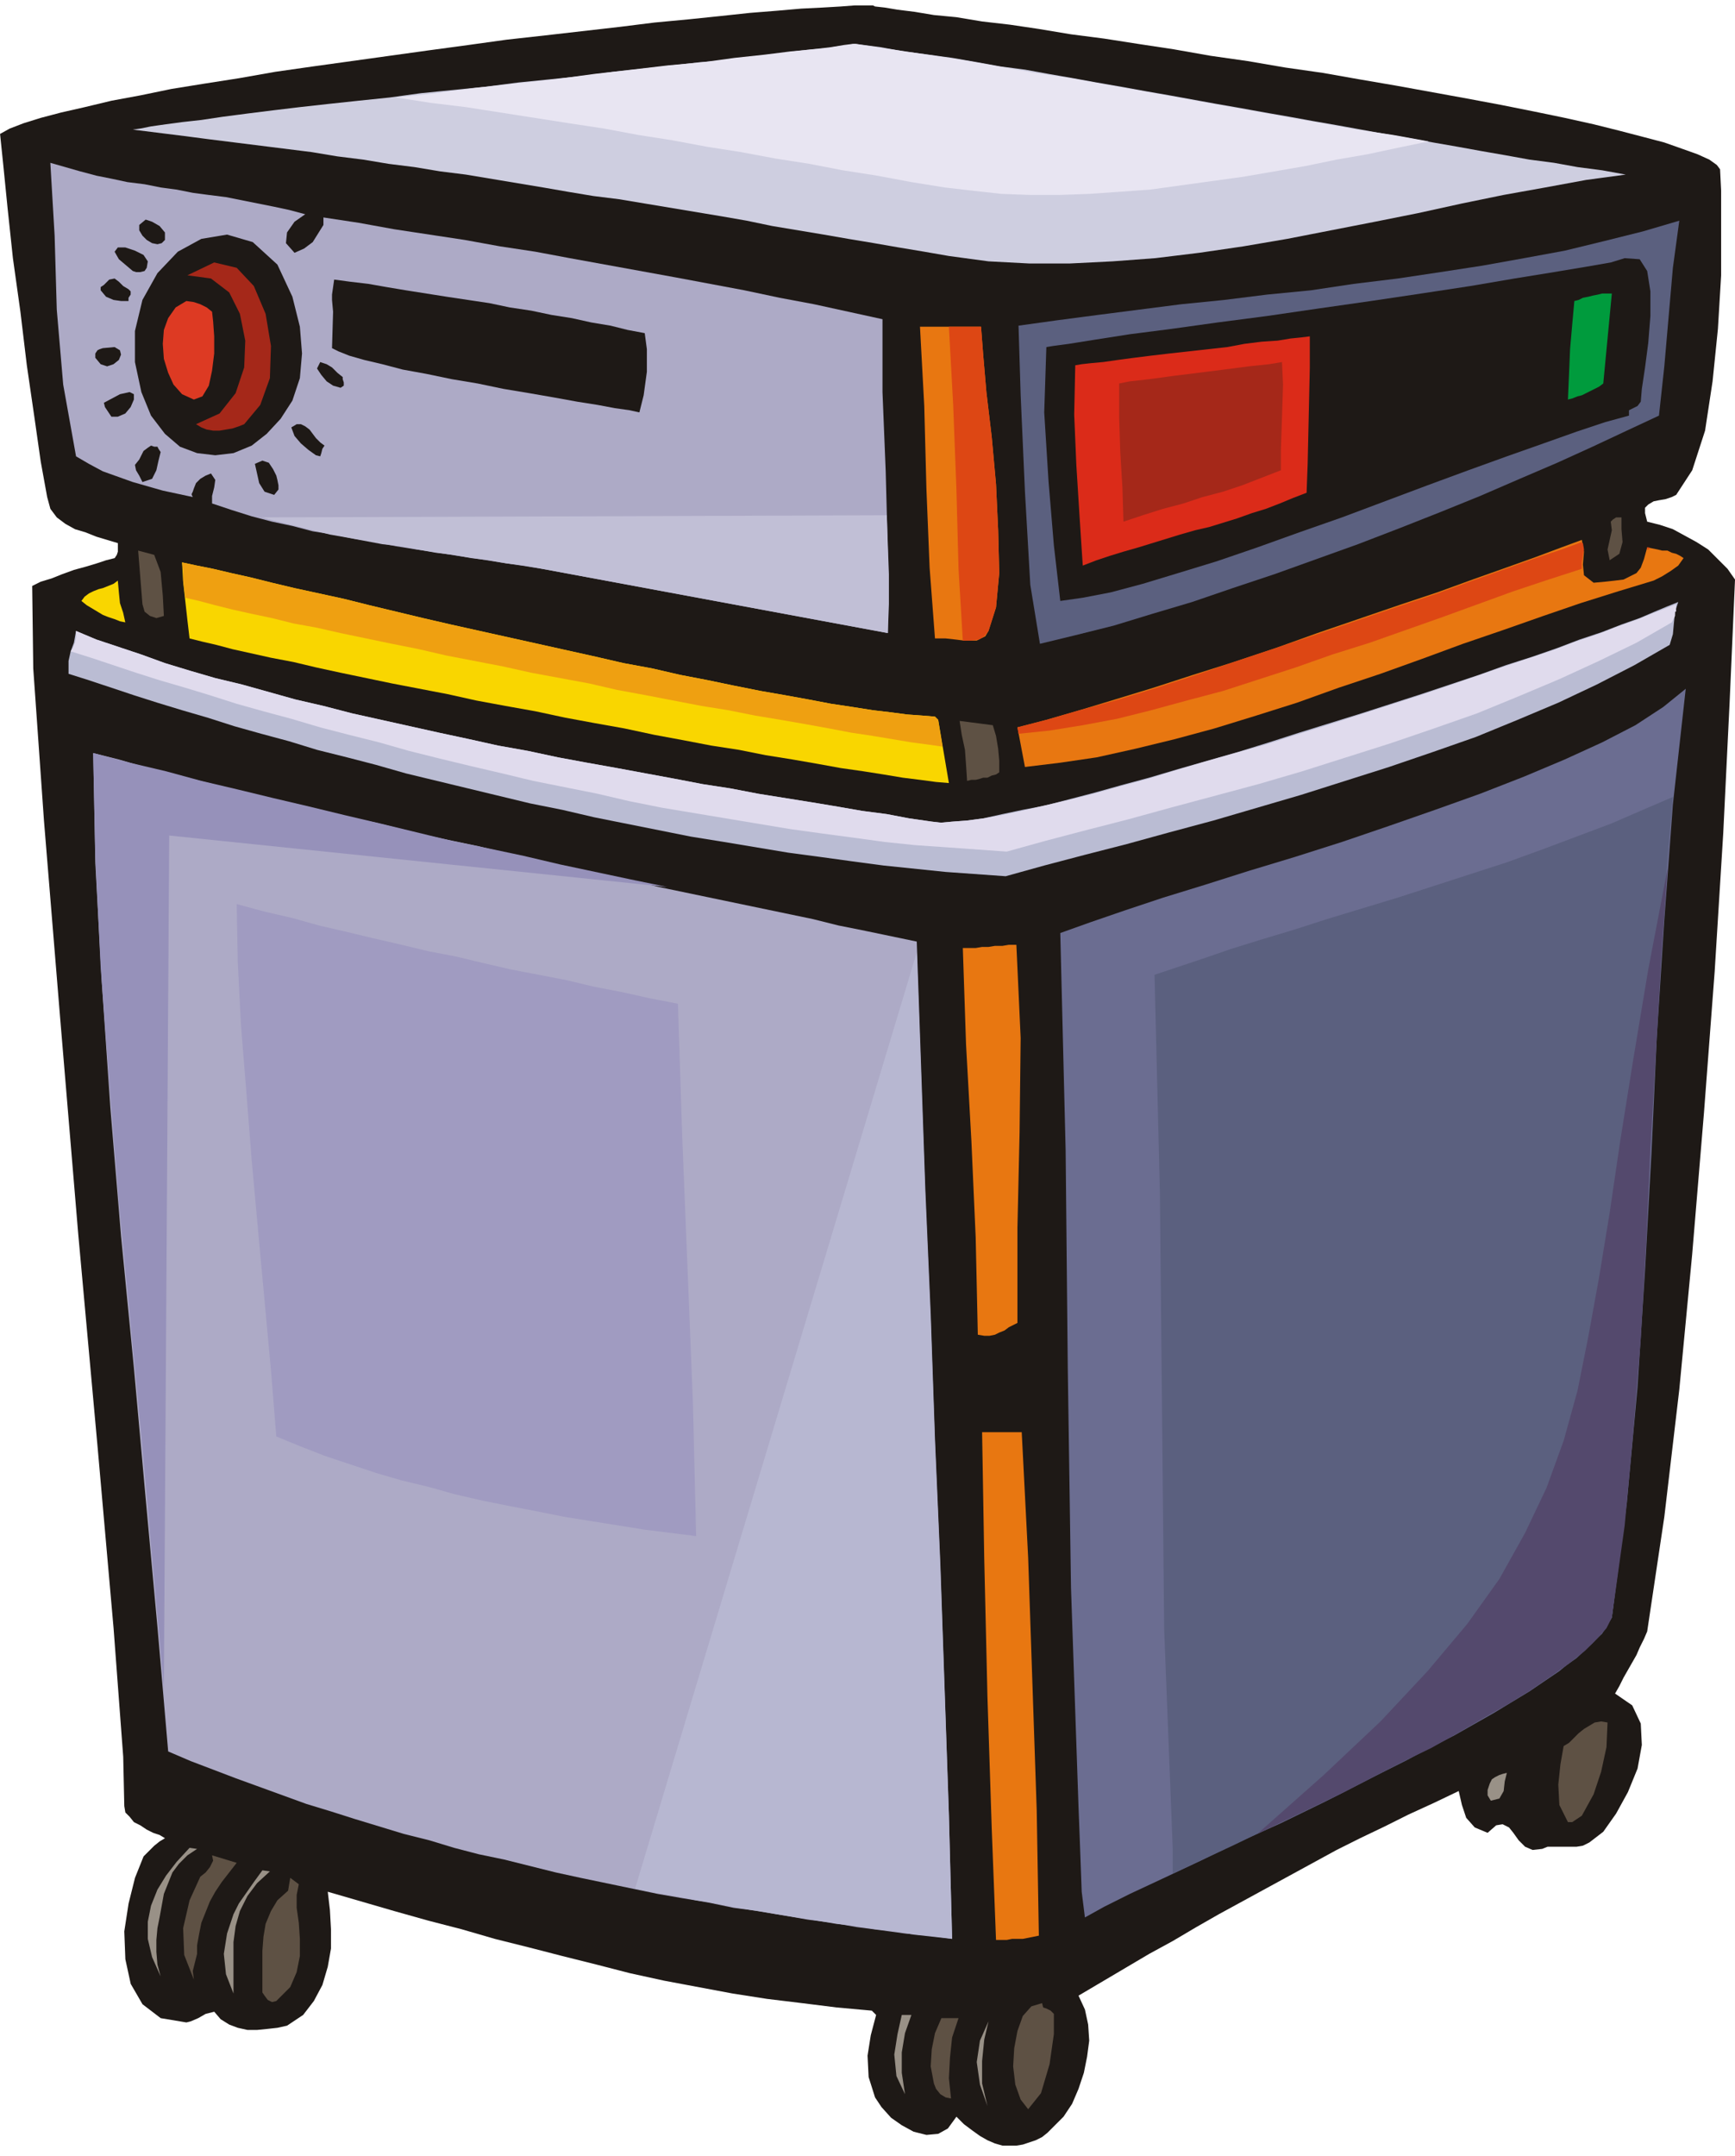
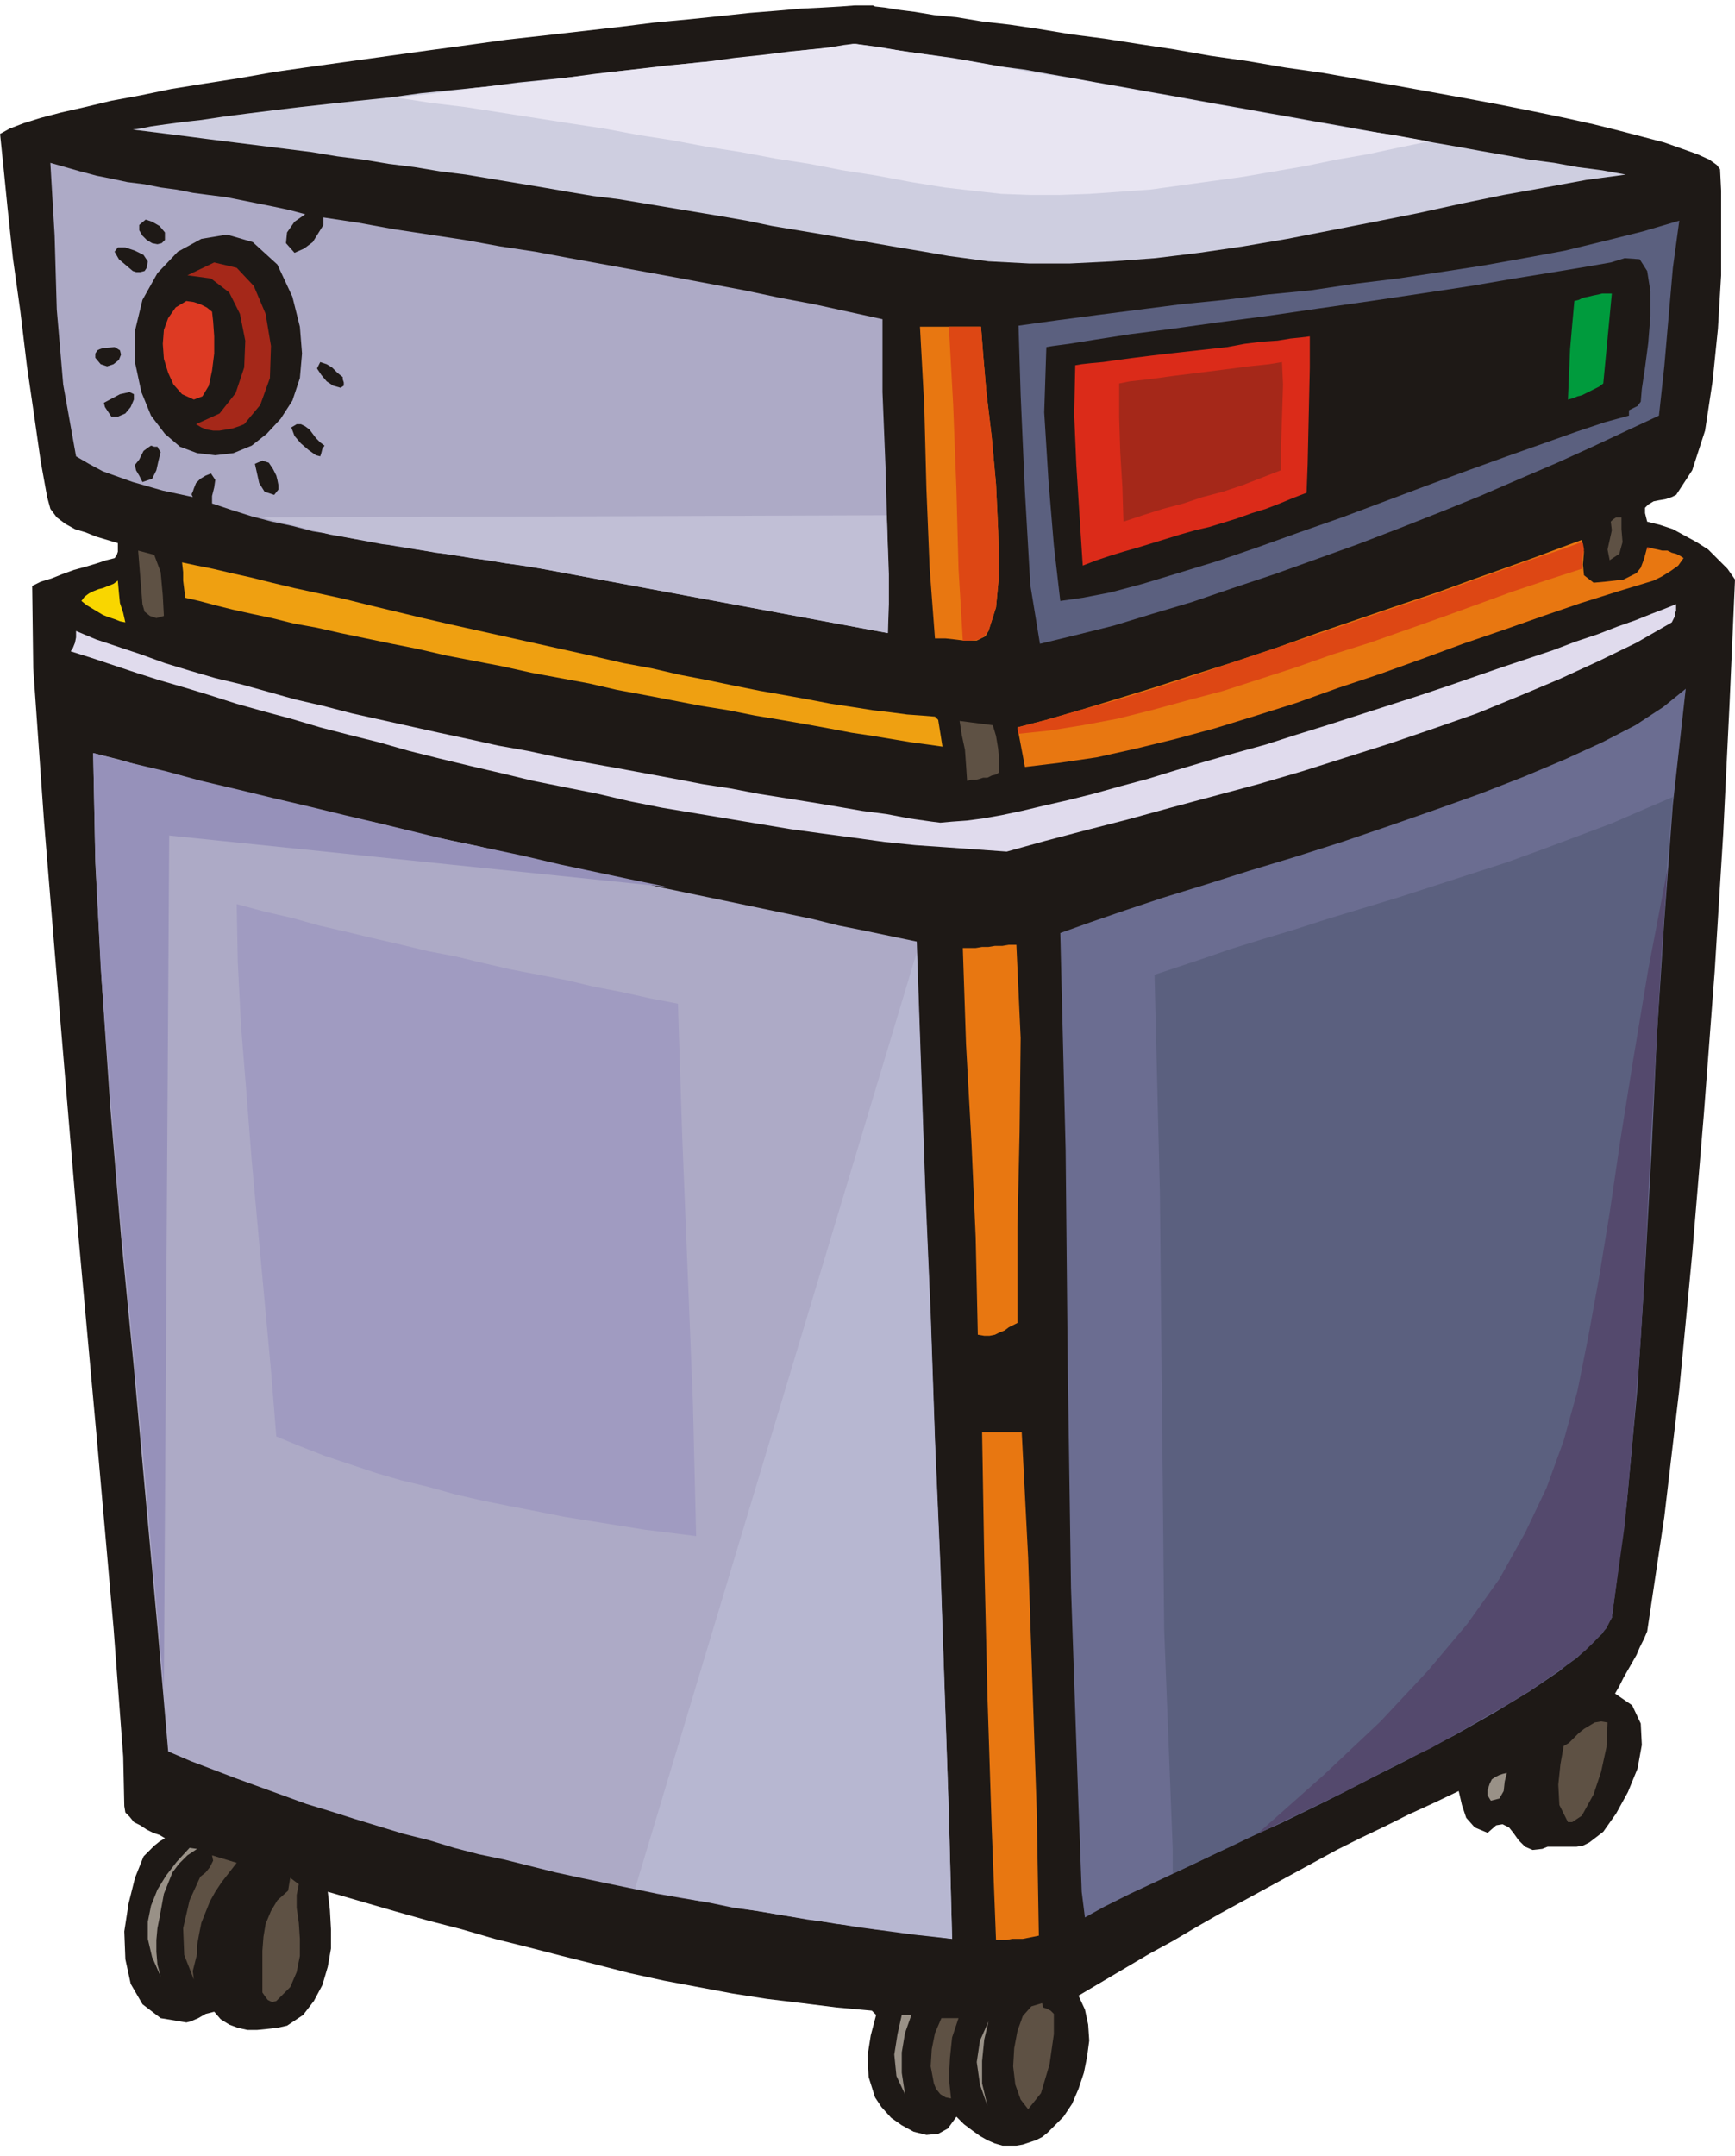
<svg xmlns="http://www.w3.org/2000/svg" fill-rule="evenodd" height="2.013in" preserveAspectRatio="none" stroke-linecap="round" viewBox="0 0 1620 2013" width="1.62in">
  <style>.pen1{stroke:none}.brush2{fill:#1e1916}.brush5{fill:#adaac6}.brush6{fill:#a52819}.brush8{fill:#5b607f}.brush9{fill:#e87711}.brush10{fill:#dd4714}.brush13{fill:#5e5144}.brush14{fill:#f9d600}.brush21{fill:#999187}</style>
  <path class="pen1 brush2" d="m1565 462-4 2-6 2-6 1-5 1-5 3-3 3v5l2 8 12 3 12 4 11 6 11 6 11 7 9 9 9 9 7 10-5 114-6 123-8 129-10 132-11 132-12 126-14 119-16 107-3 7-4 8-3 7-4 7-4 7-4 7-4 8-4 7 16 11 8 17 1 20-4 22-9 22-11 20-12 17-13 10-6 3-6 1h-27l-5 2-9 1-7-3-6-6-5-7-4-5-6-3-6 1-8 7-12-5-8-9-4-12-3-13-23 11-24 11-22 11-23 11-22 11-22 12-22 12-22 12-22 12-22 12-21 12-22 13-22 12-22 13-22 13-22 13 6 13 3 14 1 15-2 15-3 15-5 15-6 14-8 12-5 5-5 5-5 5-5 4-6 3-6 2-6 2-6 1h-13l-7-2-7-3-7-4-7-5-8-6-7-7-8 11-9 5-11 1-12-3-11-6-10-7-9-10-6-9-6-19-1-20 3-19 5-19-4-4-33-3-32-4-33-4-32-5-32-6-32-6-32-7-31-8-32-8-31-8-32-8-31-9-31-8-32-9-31-9-31-9 2 17 1 18v18l-3 17-5 17-8 15-10 13-15 10-9 2-9 1-10 1h-9l-9-2-8-3-8-5-6-7-8 2-7 4-7 3-4 1-24-4-17-13-11-19-5-23-1-26 4-26 6-24 8-20 5-5 5-5 5-4 5-3-5-3-6-2-6-3-6-4-6-3-4-5-4-4-1-6-1-46-9-120-15-170-18-198-17-203-15-183-10-142-1-77 8-4 10-3 10-4 11-4 11-3 10-3 9-3 8-2 2-3 1-3v-8l-10-3-10-3-10-4-10-3-9-5-8-6-6-8-3-11-6-33-6-42-7-48-6-50-7-50-5-47-4-40-3-29 9-5 13-5 16-5 19-5 22-5 25-6 27-5 29-6 31-5 32-5 34-6 35-5 36-5 36-5 36-5 37-5 36-5 36-4 35-4 35-4 32-4 32-3 29-3 28-3 25-2 23-2 20-1 17-1 13-1h17l2 1 9 1 12 2 16 2 18 3 21 2 24 4 26 3 27 4 30 5 31 4 32 5 33 5 34 6 35 5 35 6 35 5 34 6 35 6 33 6 33 6 32 6 30 6 29 6 27 6 24 6 23 6 19 5 17 6 14 5 11 5 7 5 3 4 1 20v79l-3 50-5 49-7 46-12 37-15 23z" />
  <path class="pen1" style="fill:#cecee0" d="m799 41 23 3 22 4 23 3 22 3 23 4 22 4 23 3 22 4 23 4 22 4 23 4 22 4 23 4 22 4 22 4 23 4 22 4 23 4 22 4 23 4 22 4 22 4 23 4 22 4 23 4 22 4 23 4 22 4 23 3 22 4 23 3 22 4-37 5-38 7-39 7-39 8-41 9-40 8-41 8-41 8-41 7-41 6-41 5-40 3-40 2h-38l-38-2-37-5-23-4-24-4-23-4-24-4-23-4-24-4-24-4-24-5-23-4-24-4-24-4-24-4-24-4-24-3-24-4-23-4-24-4-24-4-24-4-24-3-24-4-24-3-24-4-24-3-24-4-24-3-24-3-24-3-24-3-23-3-24-3-24-3 7-1 10-2 14-2 15-2 18-2 20-3 23-3 24-3 25-3 27-3 28-3 29-3 29-4 30-3 30-3 31-4 30-3 29-3 30-4 28-3 27-3 26-3 25-2 23-3 21-2 18-3 17-2 14-1 12-2 8-1 5-1h2z" />
  <path class="pen1" style="fill:#e8e5f2" d="m1334 132-29 6-28 6-29 5-29 6-29 5-29 5-29 4-29 4-29 4-28 2-29 2-28 1h-27l-27-1-27-3-26-3-31-5-32-6-32-5-31-6-32-5-32-6-32-5-32-6-32-5-32-6-33-5-32-5-32-5-32-5-33-4-32-5 37-4 37-5 37-4 37-4 37-5 35-4 34-4 33-3 29-4 28-3 24-3 21-2 17-2 12-2 8-1h3l33 5 34 5 33 5 34 6 33 6 34 5 33 6 34 6 33 6 33 6 34 6 33 6 34 6 33 6 34 5 33 6z" />
  <path class="pen1 brush5" d="m285 200-10 7-7 10-1 10 8 9 9-4 8-6 5-8 5-8v-7l33 5 33 6 33 5 33 5 33 6 33 5 32 6 33 6 33 6 33 6 32 6 32 6 33 7 32 6 32 7 32 7v68l3 74 2 76v75l-323-60-19-3-20-3-19-3-20-3-19-3-20-3-19-3-20-4-19-3-20-4-19-3-19-5-19-4-19-5-19-6-18-6v-7l2-8 1-7-4-6-5 2-5 3-4 4-2 5-1 3-1 2v1l1 2-14-3-14-3-14-4-14-4-14-5-14-5-13-7-12-7-12-67-6-70-2-69-4-68 14 4 14 4 15 4 15 3 14 3 16 2 15 3 15 2 15 3 15 2 16 2 15 3 15 3 15 3 14 3 15 4z" />
  <path class="pen1 brush2" d="M154 217v7l-3 3-4 1-5-1-5-3-4-4-3-5v-5l6-5 6 2 7 4 5 6zm-17 33-2 3-4 1h-4l-3-1-13-11-4-7 3-4h7l9 3 8 4 4 6-1 6zm122-3 14 30 7 28 2 25-2 23-7 21-11 17-13 14-14 11-17 7-17 2-17-2-16-6-14-12-13-17-9-22-6-28v-29l7-29 14-25 19-20 22-12 24-4 24 7 23 21z" />
  <path class="pen1 brush6" d="m228 396-5 2-6 2-6 1-6 1h-6l-6-1-5-2-5-3 22-10 15-19 8-24 1-25-5-25-10-20-17-13-22-3 25-12 21 5 16 17 11 26 5 30-1 30-9 25-15 18z" />
-   <path class="pen1 brush2" d="m120 270 2 2v3l-2 3v3h-7l-7-1-7-3-5-6v-3l3-2 2-2 3-3 5-1 4 3 4 4 5 3zm482 41 2 15v21l-3 22-4 16-9-2-14-2-16-3-19-3-22-4-23-4-24-4-24-5-24-4-24-5-22-4-19-5-17-4-14-4-10-4-6-3 1-34-1-11v-5l2-14 15 2 17 2 17 3 18 3 19 3 19 3 20 3 20 3 19 4 20 3 19 4 19 3 18 4 18 3 16 4 16 3z" />
  <path class="pen1" style="fill:#dd3a23" d="m198 291 1 9 1 14v16l-2 16-3 14-6 10-8 3-11-5-8-9-5-11-4-13-1-14 1-13 4-11 7-10 10-6 7 1 6 2 6 3 5 4z" />
  <path class="pen1 brush8" d="m1568 206-6 44-4 46-4 46-5 46-30 14-32 15-33 15-35 15-37 16-37 15-38 15-39 15-39 14-39 14-39 13-38 13-37 11-36 11-36 9-33 8-9-55-5-87-4-90-2-65 36-5 38-5 39-5 39-5 40-4 40-5 41-4 40-6 41-5 40-6 39-6 39-7 38-7 37-9 36-9 34-10z" />
  <path class="pen1 brush2" d="M1524 223h7-7zM89 334v-4l2-3 2-1 3-1 11-1 5 3 1 4-2 5-5 4-6 2-6-2-5-6zm1443 41-3 4-4 2-4 2v5l-22 6-27 9-31 11-34 12-36 13-38 14-40 15-40 15-40 14-39 14-38 13-36 11-33 10-30 8-26 5-21 3-6-52-5-60-4-64 2-61 6-1 15-2 25-4 32-5 39-5 43-6 46-6 48-7 49-7 47-7 46-7 41-7 37-6 30-5 23-4 13-4 14 1 7 11 3 19v23l-2 25-3 23-3 20-1 12zM320 352v2l1 3v3l-3 2-7-2-6-4-5-6-4-6 3-6 6 2 5 3 5 5 5 4z" />
  <path class="pen1 brush9" d="m916 305 2 26 3 35 5 42 4 44 2 43 1 40-3 32-7 22-3 5-4 2-4 2h-12l-8-1-9-1h-10l-5-66-3-74-2-77-4-74h57z" />
  <path class="pen1 brush10" d="m899 598-4-67-2-75-3-78-4-73h30l2 26 3 35 5 42 4 44 2 43 1 40-3 32-7 22-4 5-5 3-7 1h-8z" />
  <path class="pen1" style="fill:#009b3d" d="m1497 358-4 3-4 2-4 2-4 2-4 2-4 1-5 2-4 1 1-23 1-24 2-23 2-22 4-1 4-2 5-1 4-1 5-1 4-1h9l-8 84z" />
  <path class="pen1 brush2" d="m104 389-2-3-2-3-2-3-1-4 15-8 9-2 4 2v5l-3 7-5 6-7 3h-6z" />
  <path class="pen1" style="fill:#db2b19" d="m1220 460-13 5-12 5-13 5-13 4-14 5-13 4-13 4-13 3-14 4-13 4-13 4-13 4-14 4-13 4-12 4-13 5-3-46-3-48-2-47 1-46 6-1 9-1 11-1 14-2 15-2 16-2 17-2 18-2 18-2 18-2 16-3 16-2 15-1 12-2 10-1 8-1v29l-1 45-1 45-1 27z" />
  <path class="pen1 brush6" d="m1196 439-18 7-18 7-18 6-19 5-18 6-19 5-19 6-18 6-1-32-2-33-1-32v-32l10-2 18-2 22-3 24-3 24-3 23-3 19-2 12-2 1 21-1 31-1 30v19z" />
  <path class="pen1 brush2" d="m303 416-2 3-1 4-1 3-4-1-7-5-7-6-6-7-3-8 5-3h4l4 2 4 3 3 4 3 4 4 4 4 3zm-153 6-2 8-2 9-4 8-9 3-3-6-3-5-1-5 4-5 2-4 2-4 4-3 3-2 3 1h3l1 2 2 3zm108 22 1 4 1 5v4l-4 5-9-3-5-8-2-9-2-9 7-3 6 2 4 6 3 6z" />
  <path class="pen1 brush13" d="m153 575-7 2-6-2-5-4-2-7-4-50 15 4 6 16 2 22 1 19z" />
-   <path class="pen1 brush14" d="m873 669 3 3 10 59-12-1-15-2-16-2-18-3-19-3-21-3-22-4-23-4-25-4-25-5-26-4-26-5-27-5-28-6-28-5-27-5-28-6-28-5-27-5-27-6-26-5-26-5-24-5-24-5-23-5-21-5-21-4-18-4-18-4-15-4-13-3-12-3-2-17-2-18-2-18-1-18 14 3 15 3 17 4 18 4 20 5 21 5 23 5 23 5 24 6 25 6 25 6 26 6 27 6 27 6 27 6 27 6 27 6 26 6 27 5 26 6 26 5 24 5 25 5 23 4 22 4 21 4 20 3 19 3 17 2 15 2 14 1 12 1z" />
  <path class="pen1" style="fill:#efa011" d="m880 697-14-2-15-2-18-3-18-3-20-3-21-4-22-4-23-4-24-4-25-5-25-4-26-5-26-5-27-5-26-6-27-5-27-5-27-6-26-5-26-5-26-6-25-5-24-5-24-5-22-5-22-4-20-5-19-4-18-4-16-4-15-4-13-3-1-8-1-8v-8l-1-9 14 3 15 3 17 4 18 4 20 5 21 5 23 5 23 5 24 6 25 6 25 6 26 6 27 6 27 6 27 6 27 6 27 6 26 6 27 5 26 6 26 5 24 5 25 5 23 4 22 4 21 4 20 3 19 3 17 2 15 2 14 1 12 1 3 3 4 25z" />
  <path class="pen1 brush14" d="m117 581-5-1-5-2-6-2-5-2-5-3-5-3-5-3-5-4 3-4 4-3 4-2 5-2 4-1 5-2 5-2 4-3 1 11 1 10 3 9 2 9z" />
  <path class="pen1 brush13" d="M1514 483v11l1 12-3 11-9 6-2-10 2-9 2-9-1-8 2-2 3-2h5z" />
-   <path class="pen1" style="fill:#babcd3" d="M64 629v-12l2-9 3-8 2-11 19 8 21 7 21 7 22 8 23 7 24 7 25 6 25 7 25 7 26 6 27 7 27 6 27 6 27 6 28 6 27 6 28 5 28 6 27 5 28 5 27 5 27 5 26 5 26 4 26 5 25 4 25 4 24 4 23 4 23 3 21 4 21 3 9 1 11-1 13-1 15-2 18-4 19-4 21-4 23-6 23-6 25-7 26-7 27-8 28-8 28-8 29-9 28-9 29-9 29-9 28-9 28-9 27-9 27-9 25-9 25-8 23-8 21-8 21-7 18-7 17-6 14-6 12-5 10-4-3 9-1 10-1 11-3 10-33 19-35 18-36 17-38 16-39 16-40 14-41 14-41 13-41 13-41 12-41 12-41 11-40 11-39 10-38 10-36 10-28-2-28-2-29-3-29-3-30-4-29-4-30-4-30-5-30-5-31-5-30-6-30-6-30-6-30-7-30-6-29-7-29-7-29-7-29-7-28-8-27-7-28-7-26-8-26-7-25-7-25-8-24-7-23-7-22-7-21-7-21-7-19-6z" />
  <path class="pen1" style="fill:#e0dbed" d="M1565 564v7h-1v4l-1 2-1 2-1 2-33 19-35 17-37 17-38 16-39 16-40 14-41 14-41 13-41 13-41 12-41 11-41 11-40 11-39 10-38 10-36 10-28-2-28-2-29-2-29-3-29-4-30-4-29-4-30-5-30-5-30-5-30-5-30-6-30-7-30-6-30-6-29-7-30-7-29-7-28-7-28-8-28-7-27-7-27-8-26-7-25-7-25-8-23-7-24-7-22-7-21-7-21-7-19-6 2-3 2-5 1-5v-6l19 8 21 7 21 7 22 8 23 7 24 7 25 6 25 7 25 7 26 6 27 7 27 6 27 6 27 6 28 6 27 6 28 5 28 6 27 5 28 5 27 5 27 5 26 5 26 4 26 5 25 4 25 4 24 4 23 4 23 3 21 4 21 3 8 1 11-1 14-1 15-2 17-3 19-4 21-5 22-5 24-6 25-7 26-7 26-8 27-8 28-8 29-8 28-9 29-9 28-9 28-9 28-9 27-9 26-9 26-9 24-8 24-8 21-8 21-7 18-7 17-6 15-6 13-5 10-4z" />
  <path class="pen1 brush9" d="m1488 544 11-1 9-1 8-1 6-3 6-3 4-5 3-8 3-11 5 1 5 1 4 1h5l4 2 4 1 4 2 3 2-5 7-7 5-8 5-8 4-33 10-35 11-35 12-37 13-38 13-38 14-39 14-39 13-39 14-38 12-39 12-37 10-37 9-36 8-34 5-33 4-7-37 27-7 31-9 33-10 36-11 37-12 38-12 39-13 39-14 38-13 38-13 36-12 33-12 31-11 28-10 24-9 19-7 2 11-1 12 1 10 9 7z" />
  <path class="pen1 brush10" d="M1541 511h-1v1l-1 1h-1v-2h3zm-64 20-31 10-33 11-33 12-33 12-34 12-34 12-35 11-34 12-34 11-34 11-34 9-33 9-32 8-32 6-31 5-29 3-1-6 27-7 31-9 33-9 36-11 37-12 38-13 39-13 39-13 38-13 38-13 36-12 33-12 31-11 28-10 24-8 19-7v1h1l1 6-1 6-1 6v6z" />
  <path class="pen1 brush5" d="m856 879 4 115 4 116 5 116 4 117 5 116 4 117 4 117 3 117-22-3-22-2-22-3-23-3-23-4-23-3-23-4-23-4-23-3-24-5-24-4-23-4-24-5-24-5-24-5-23-5-24-6-24-6-24-5-23-6-23-7-24-6-23-7-23-7-22-7-23-7-22-8-22-8-22-8-21-8-21-8-21-9-10-116-11-120-11-122-12-123-10-120-8-117-6-111-2-103 24 6 24 7 24 6 24 6 24 6 24 6 24 6 24 5 24 6 24 6 24 5 24 6 24 6 24 5 24 5 24 6 24 5 24 6 24 5 24 5 24 5 24 6 24 5 24 5 24 5 24 5 24 5 24 5 24 6 25 5 24 5 24 5z" />
  <path class="pen1" style="fill:#a09bc1" d="m633 937 4 124 5 124 5 125 3 124-24-3-24-3-25-4-25-4-25-4-25-5-26-5-25-5-26-6-25-7-25-6-24-7-24-8-24-8-23-9-22-9-5-62-6-65-6-65-6-66-5-64-5-62-3-59-1-54 26 7 26 6 25 7 26 6 25 6 26 6 25 6 26 5 25 6 26 6 26 5 26 5 25 6 26 5 27 6 26 5z" />
  <path class="pen1 brush13" d="m903 729-1-15-1-14-3-14-2-13 31 4 3 10 2 12 1 11v11l-3 2-4 1-4 2h-4l-3 1-4 1h-4l-4 1z" />
  <path class="pen1" style="fill:#6b6d91" d="m1574 643-12 108-8 108-7 109-5 109-6 109-7 109-10 108-14 107-9 15-17 16-23 19-28 19-33 20-37 21-39 20-41 21-41 21-41 20-40 18-37 18-34 16-30 14-24 12-18 10-3-24-1-27-1-27-1-26-7-204-3-204-2-204-5-203 28-10 32-11 36-12 39-12 41-13 43-13 44-14 44-15 43-15 42-15 41-16 38-16 35-16 31-16 26-17 21-17z" />
  <path class="pen1 brush8" d="M1095 1749v-23l-8-205-2-204-2-204-5-203 21-7 24-8 26-9 29-9 30-9 31-10 33-10 33-10 34-11 34-11 34-11 33-12 32-12 32-12 30-13 28-12-8 95-6 96-5 96-5 96-5 97-7 96-9 95-12 95-7 12-11 12-15 14-20 14-23 16-26 15-28 17-30 16-31 17-32 16-33 17-33 16-32 15-31 15-30 14-28 13z" />
  <path class="pen1" style="fill:#54496d" d="m1557 811-18 94-14 84-12 75-10 68-10 61-10 55-10 50-13 47-16 44-20 42-24 43-30 42-37 44-44 47-53 50-62 55 27-13 27-13 27-13 27-14 27-14 27-13 25-14 24-14 23-13 21-13 19-13 17-12 15-12 11-11 9-10 5-10 12-86 8-87 7-87 5-88 4-88 5-88 5-88 6-87z" />
  <path class="pen1 brush9" d="m950 1235-4 2-4 2-4 3-5 2-4 2-5 1h-5l-6-1-2-91-4-90-5-90-3-90h12l6-1h6l6-1h7l6-1h7l4 87-1 88-2 89v89zm4 102 6 117 4 118 4 118 2 117-5 1-5 1-5 1h-10l-5 1h-10l-4-104-4-123-3-129-2-118h37z" />
  <path class="pen1 brush13" d="m1477 1695-3 2-3 2-3 2h-4l-8-16-1-19 2-19 3-17 5-3 5-5 4-4 5-4 5-3 5-3 6-1 6 1-1 23-5 23-7 21-11 20z" />
  <path class="pen1 brush21" d="m184 1726-9 6-8 8-6 8-4 10-4 10-2 11-2 11-2 10-1 11v11l1 12 3 11-8-18-4-17v-16l3-15 6-15 8-13 10-13 12-13 7 1zm1223-71-2 8-1 9-4 7-8 2-3-5v-5l2-6 2-4 3-2 4-2 3-1 4-1z" />
  <path class="pen1 brush13" d="m221 1739-7 9-7 9-6 9-5 9-4 10-4 10-2 10-2 11v8l-2 8-2 8 1 8-9-23-1-25 6-26 10-22 5-4 4-5 3-6-1-5 23 7z" />
-   <path class="pen1 brush21" d="m252 1747-12 11-9 12-7 14-4 14-2 15v48l-7-18-2-19 3-19 6-18 5-10 7-10 7-10 8-11 7 1z" />
  <path class="pen1 brush13" d="m258 1868-4 1-4-2-3-4-2-3v-39l1-13 2-12 5-12 6-10 10-9 2-12 8 6-2 10v12l2 14 1 15v16l-3 15-6 14-13 13zm726 12v19l-4 28-8 27-12 15-7-9-5-14-2-17 1-17 3-16 5-14 8-9 10-3 1 4 3 1 4 2 3 3z" />
  <path class="pen1 brush21" d="m851 1881-6 17-3 18v19l3 20-8-17-2-20 3-19 4-18h9z" />
  <path class="pen1 brush13" d="m895 1884-6 18-2 19-1 19 2 19-5-1-5-3-4-5-2-5-3-16 1-16 3-15 6-14h16z" />
  <path class="pen1 brush21" d="m922 1966-7-20-3-21 3-20 8-18-4 17-2 20v21l5 21z" />
  <path class="pen1" style="fill:#9691ba" d="m153 1576-10-111-10-113-11-115-11-114-9-112-8-108-5-103-2-97 34 9 34 8 33 9 34 8 33 8 34 8 33 8 34 8 33 8 33 8 34 7 33 7 34 8 33 7 33 7 34 7-465-48-5 796z" />
  <path class="pen1" style="fill:#b7b7d1" d="m856 889 4 114 4 115 5 115 4 115 5 116 4 115 4 116 3 115-18-2-18-2-17-3-19-2-18-3-18-2-18-3-19-3-19-3-18-3-19-3-19-4-19-3-19-4-19-3-19-4 263-874z" />
  <path class="pen1" style="fill:#c1bfd6" d="m828 481 1 28 1 27v28l-1 27-323-60-17-3-16-2-17-3-16-2-17-3-16-2-17-3-16-3-17-2-16-3-16-3-17-3-16-4-16-4-16-4-16-4 584-2z" />
</svg>